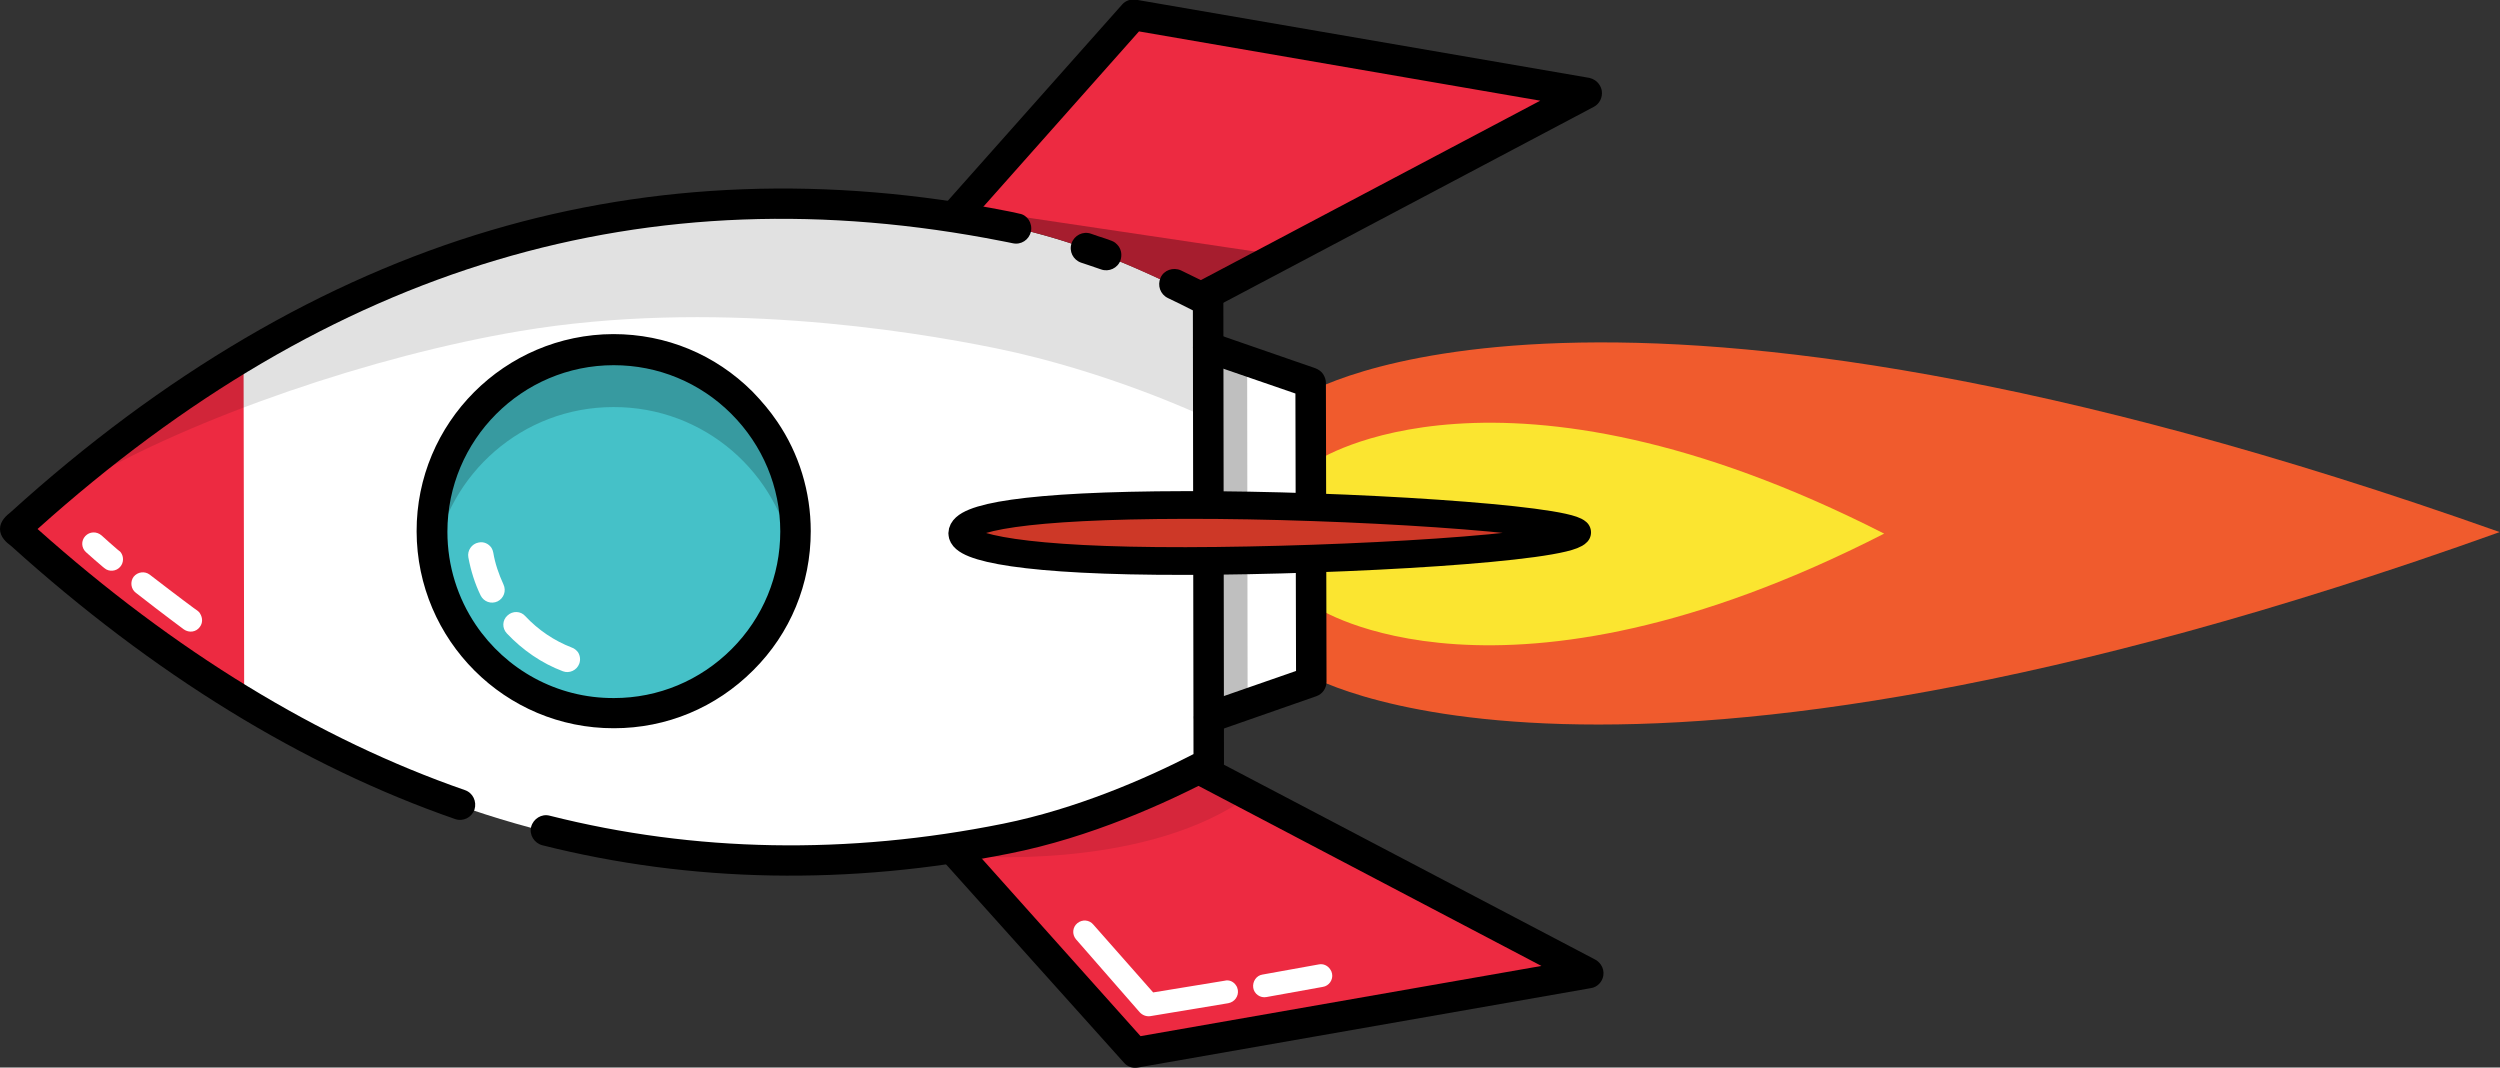
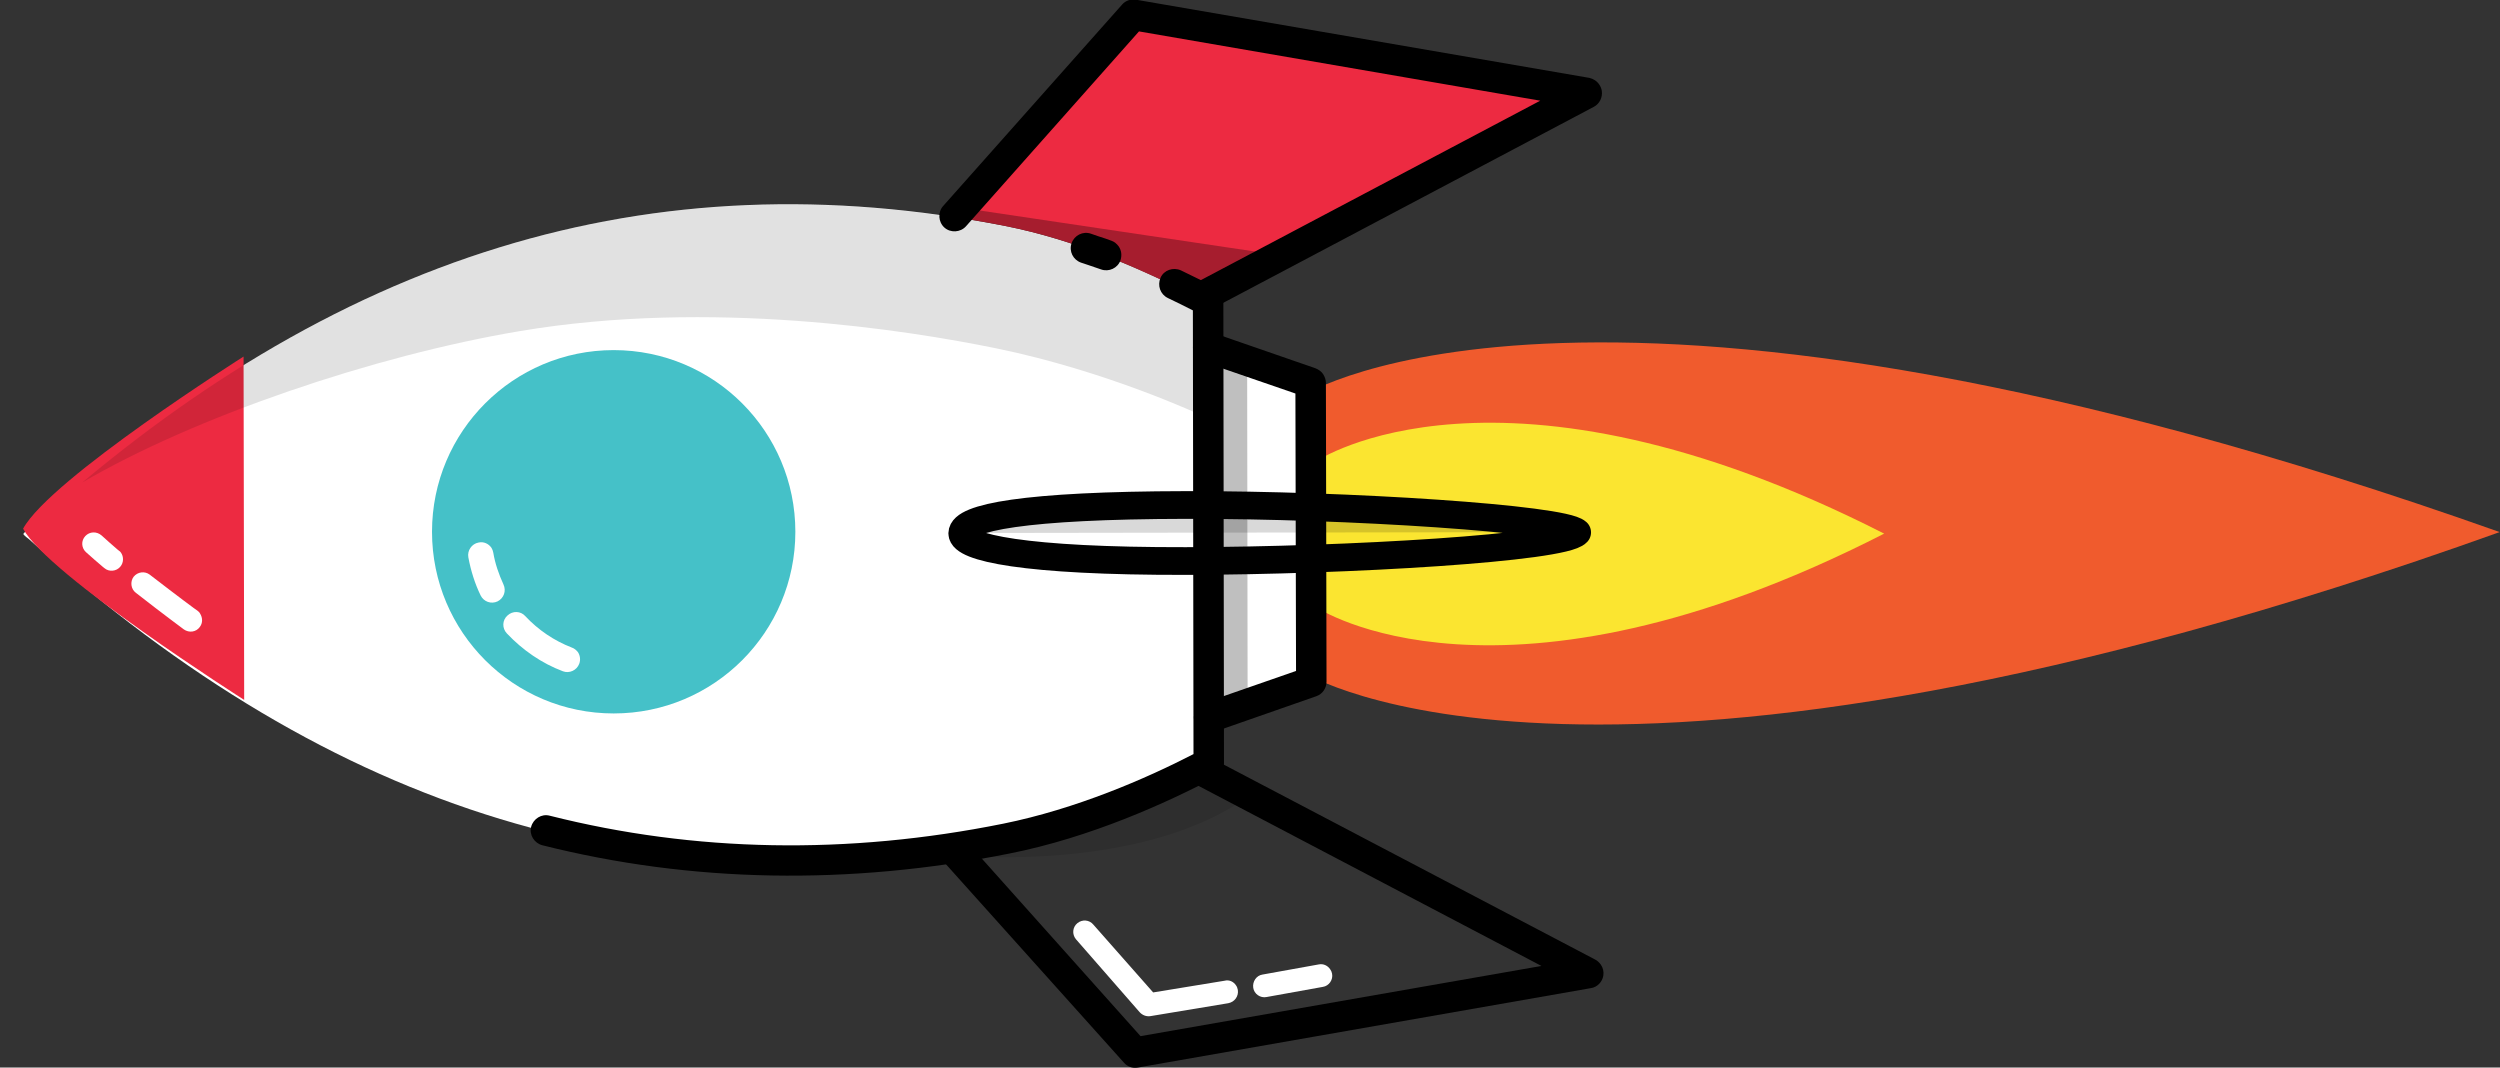
<svg xmlns="http://www.w3.org/2000/svg" version="1.1" id="Layer_2_00000105415753054879423500000010649206842288520327_" x="0px" y="0px" viewBox="0 0 811.9 346.7" style="enable-background:new 0 0 811.9 346.7;" xml:space="preserve">
  <rect x="0" y="0" width="811.9" height="346.7" fill="#333333" stroke="none" />
  <style type="text/css">
	.st0{fill:#F05B2D;}
	.st1{fill:#FBE530;}
	.st2{fill:#FFFFFF;}
	.st3{fill:#ED2A41;}
	.st4{fill:#45C1C8;}
	.st5{opacity:0.1;enable-background:new    ;}
	.st6{opacity:0.3;enable-background:new    ;}
	.st7{opacity:0.25;enable-background:new    ;}
	.st8{opacity:0.15;enable-background:new    ;}
	.st9{opacity:0.12;enable-background:new    ;}
	.st10{opacity:0.2;enable-background:new    ;}
	.st11{fill:#CD3827;}
	.st12{fill:none;stroke:#000000;stroke-width:9;stroke-linecap:round;stroke-linejoin:round;}
</style>
  <g id="Rocket">
    <g id="flame">
      <path class="st0" d="M423.5,128.3l2.1,45.1l-2,45.1c0,0,94.2,59.6,388.2-45.7C517.5,68.4,423.5,128.3,423.5,128.3L423.5,128.3z" />
      <path class="st1" d="M427.6,149.7l1,23.8l-1,23.8c0,0,59.5,39.8,184.3-24C486.9,109.7,427.6,149.7,427.6,149.7L427.6,149.7z" />
    </g>
    <path class="st2" d="M9.4,171.7c0,0-1.8,1.4-1.8,1.7c-0.1,0.3,1.8,1.7,1.8,1.7c99.5,89.7,202.8,120.2,317.4,97.3   c22.8-4.6,44.8-14.2,64.4-24.5l-0.1-73.4v-3.4l-0.1-73.4c-19.6-10.2-41.7-19.8-64.5-24.3C211.8,50.9,108.6,81.7,9.4,171.7   L9.4,171.7z" />
    <polyline class="st2" points="392.3,112.8 425.6,124.3 425.7,173.3 425.7,172.3 425.7,221.4 392.5,233  " />
    <path class="st3" d="M368,4.9l147.3,25.4L390.9,96l-9.1-2.9c-17.2-8.4-36-15.9-55.3-19.7c-4.8-1-9.7-1.8-14.5-2.6l-2-0.6L368,4.9   L368,4.9z" />
-     <path class="st3" d="M391.2,250.6l124.6,65.4l-147.2,25.8l-58.3-65.2l9-2.9c2.5-0.4,5-0.9,7.5-1.4c16.8-3.4,33.3-9.5,48.6-16.6   L391.2,250.6L391.2,250.6z" />
    <circle class="st4" cx="199.3" cy="172.7" r="59" />
    <path class="st3" d="M79.3,227.3l-0.2-111.5c0,0-62.8,39.7-71.6,55.9C15.5,186.7,79.3,227.3,79.3,227.3L79.3,227.3z" />
    <path class="st2" d="M159.6,177.9c0.3,0.5,0.5,1,0.6,1.6c0.6,3.6,1.8,7,3.3,10.3c1,2.1,0.1,4.5-1.9,5.5c-2.1,1-4.5,0.1-5.5-1.9   c-1.9-3.9-3.2-8.1-4-12.4c-0.4-2.2,1.1-4.4,3.3-4.8C157.1,175.8,158.7,176.6,159.6,177.9L159.6,177.9z" />
    <path class="st2" d="M187.7,211.8c0.7,1.1,0.9,2.5,0.4,3.8c-0.8,2.1-3.2,3.2-5.3,2.4c-6.9-2.6-13.1-6.9-18.2-12.3   c-1.6-1.7-1.5-4.3,0.2-5.8c1.7-1.6,4.3-1.5,5.8,0.2c4.2,4.5,9.4,8,15.1,10.2C186.6,210.6,187.2,211.2,187.7,211.8L187.7,211.8z" />
    <path class="st2" d="M39.3,179.5c0.9,1.3,0.9,3.2-0.2,4.5c-1.3,1.6-3.7,1.8-5.2,0.5l-0.5-0.4c-2.1-1.8-3.4-2.9-5.5-4.8   c-1.5-1.4-1.6-3.7-0.2-5.2c1.4-1.5,3.7-1.6,5.3-0.2c2,1.8,3.1,2.8,5.2,4.6l0.5,0.4C38.9,179,39.1,179.2,39.3,179.5L39.3,179.5z" />
    <path class="st2" d="M65,199.3c0.8,1.3,0.9,3-0.1,4.3c-1.2,1.7-3.5,2-5.2,0.8c-0.1-0.1-6.4-4.7-15.6-11.9c-1.6-1.2-1.9-3.6-0.7-5.2   c1.3-1.6,3.6-1.9,5.2-0.7c9.2,7.1,15.4,11.7,15.5,11.7C64.5,198.6,64.8,198.9,65,199.3L65,199.3z" />
    <path class="st2" d="M432,314.8c0.3,0.4,0.5,0.9,0.6,1.4c0.4,2-1,4-3,4.3l-18.3,3.3c-2,0.4-4-1-4.3-3s1-4,3-4.3l18.3-3.3   C429.8,312.9,431.2,313.6,432,314.8L432,314.8z" />
    <path class="st2" d="M401.4,320c0.3,0.4,0.5,0.9,0.6,1.5c0.3,2-1,3.9-3.1,4.3l-25.3,4.2c-1.3,0.2-2.6-0.3-3.5-1.3L349.4,305   c-1.3-1.6-1.1-3.9,0.5-5.2c1.6-1.3,3.9-1.1,5.2,0.5l19.4,22l23.2-3.8C399.2,318.1,400.6,318.8,401.4,320L401.4,320z" />
    <path class="st5" d="M314.8,278c0,0,54.2,4.6,88.2-17.7c-14.4-8.8-14.4-10.4-14.4-10.4l-53.7,21.6L314.8,278L314.8,278z" />
-     <path class="st6" d="M312.4,67.5l102,15.2l-24.3,14.6c-19.4-10.1-41.2-19.4-63.7-23.9c-4.6-0.9-9.1-1.7-13.6-2.4L312.4,67.5   L312.4,67.5z" />
+     <path class="st6" d="M312.4,67.5l102,15.2l-24.3,14.6c-19.4-10.1-41.2-19.4-63.7-23.9c-4.6-0.9-9.1-1.7-13.6-2.4L312.4,67.5   L312.4,67.5" />
    <rect x="393.5" y="116.2" transform="matrix(1 -1.396262e-03 1.396262e-03 1 -0.241 0.558)" class="st7" width="11.6" height="113.6" />
    <path class="st8" d="M385.1,164c52.2-0.1,121,4.4,127,8.8l-199.5,0.3C312.9,168.1,332.9,164.1,385.1,164L385.1,164z" />
    <path class="st9" d="M326.5,73.5c22.8,4.5,44.9,14,64.5,24.3l-0.8,37.1c0,0-30.6-14.4-66.8-21.8c-28.9-5.9-92.5-16-154.4-5.6   c-47.7,8-105.9,27.9-142.3,49.2C120.5,78.3,218.4,52.2,326.5,73.5L326.5,73.5z" />
-     <path class="st10" d="M199.2,113.6c32.6-0.1,59,26.3,59.1,58.9c0,3.2-0.2,6.3-0.7,9.3c-4.5-28.2-28.9-49.7-58.4-49.6   c-29.4,0-53.8,21.6-58.2,49.8c-0.5-3-0.7-6.1-0.7-9.3C140.3,140.2,166.7,113.7,199.2,113.6L199.2,113.6z" />
    <g>
      <path d="M363.3,80c0.9,1.3,1.1,2.9,0.6,4.5c-0.9,2.6-3.8,3.9-6.3,3c-0.9-0.3-2.6-0.9-4.1-1.4c-0.9-0.3-1.8-0.6-2.4-0.8    c-2.6-0.9-4-3.7-3.1-6.3c0.9-2.6,3.7-4,6.3-3.1c0.6,0.2,1.4,0.5,2.3,0.8c1.6,0.5,3.4,1.1,4.4,1.5C361.9,78.5,362.7,79.2,363.3,80    L363.3,80z" />
      <path d="M396.4,95c0.5,0.8,0.9,1.8,0.9,2.8l0.2,150.1c0,1.8-1,3.5-2.6,4.4c-16.1,8.5-40.8,19.7-67.1,24.9    c-52.1,10.4-103.2,9.5-151.7-2.7c-2.6-0.7-4.3-3.4-3.6-6s3.4-4.3,6-3.6c47.1,11.9,96.7,12.8,147.3,2.6    c23.7-4.8,46.3-14.6,61.8-22.6l-0.2-144.1c-2.7-1.4-5.4-2.7-8.1-4c-2.5-1.2-3.5-4.1-2.4-6.6s4.1-3.5,6.6-2.4    c3.7,1.8,7.4,3.6,11.1,5.5C395.3,93.8,396,94.3,396.4,95L396.4,95z" />
-       <path d="M334.1,71.4c0.7,1.1,1,2.5,0.7,3.8c-0.6,2.7-3.2,4.4-5.9,3.8c-1.1-0.2-2.3-0.5-3.5-0.7c-115.3-22.7-217.8,7.9-313.2,93.5    c44.6,39.8,91.3,68.3,138.8,84.8c2.6,0.9,3.9,3.7,3.1,6.3c-0.9,2.6-3.7,4-6.3,3.1c-49.5-17.2-98-47-144.2-88.7    c-1.5-1.1-3.6-2.9-3.6-5.5c0-2.6,2.1-4.4,3.5-5.5c49.3-44.7,101.8-75.5,155.9-91.5c53-15.7,109.5-17.8,168-6.2    c1.2,0.2,2.4,0.5,3.7,0.8C332.4,69.6,333.4,70.4,334.1,71.4z" />
      <path d="M429.7,121.5c0.5,0.8,0.9,1.8,0.9,2.8l0.1,48c0,0,0,0,0,0l0.1,49.1c0,2.1-1.3,4-3.3,4.7l-33.2,11.6    c-2.6,0.9-5.4-0.5-6.3-3.1c-0.9-2.6,0.5-5.4,3-6.3l29.9-10.4l-0.1-44.5v-0.1l-0.1-45.5l-29.9-10.3c-2.6-0.9-4-3.7-3.1-6.3    c0.9-2.6,3.7-4,6.3-3.1l33.2,11.5C428.2,120,429.1,120.6,429.7,121.5L429.7,121.5z" />
      <path d="M519.4,27.5c0.4,0.6,0.7,1.3,0.8,2c0.3,2.1-0.7,4.2-2.6,5.2l-124.4,65.8c-2.4,1.3-5.4,0.4-6.7-2.1    c-1.3-2.4-0.4-5.4,2.1-6.7l111.6-59L369.9,10.2l-56.2,63.3c-1.8,2-5,2.2-7,0.4c-2-1.8-2.2-5-0.4-7l58.1-65.4    c1.1-1.3,2.9-1.9,4.5-1.6l147.3,25.4C517.5,25.6,518.7,26.4,519.4,27.5L519.4,27.5z" />
      <path d="M519.9,313.3c0.7,1,1,2.3,0.8,3.5c-0.3,2.1-2,3.8-4,4.1l-147.2,25.8c-1.7,0.3-3.4-0.3-4.5-1.6L306.6,280    c-1.8-2-1.6-5.2,0.4-7s5.2-1.6,7,0.4l56.4,63.1l130.2-22.8L388.8,255c-2.4-1.3-3.4-4.3-2.1-6.7c1.3-2.4,4.3-3.4,6.7-2.1    l124.6,65.4C518.8,312,519.4,312.6,519.9,313.3L519.9,313.3z" />
-       <path d="M252.4,136.9c7.1,10.4,10.9,22.8,10.9,35.6c0,17.1-6.6,33.2-18.7,45.2c-12.1,12.1-28.1,18.8-45.2,18.8    c-35.3,0.1-64-28.6-64.1-63.9s28.6-64,63.9-64.1l0,0c17.1,0,33.1,6.6,45.2,18.7C247.4,130.3,250.1,133.5,252.4,136.9L252.4,136.9z     M154.5,202.9c9.7,14.4,26.2,23.9,44.9,23.8c14.4,0,28-5.7,38.2-15.9s15.8-23.8,15.8-38.2s-5.7-28-15.9-38.2    c-10.2-10.2-23.8-15.8-38.2-15.8l0,0c-29.8,0-54,24.3-54,54.1C145.3,183.9,148.7,194.3,154.5,202.9L154.5,202.9z" />
-       <path class="st11" d="M385.1,164c52.7-0.1,122.3,4.5,127.1,8.9c-4.6,5-74.4,9.2-127.1,9.3s-72.6-4.4-72.6-9    C312.6,168.1,332.5,164.1,385.1,164L385.1,164z" />
      <path class="st12" d="M385.1,164c52.7-0.1,122.3,4.5,127.1,8.9c-4.6,5-74.4,9.2-127.1,9.3s-72.6-4.4-72.6-9    C312.6,168.1,332.5,164.1,385.1,164L385.1,164z" />
    </g>
  </g>
</svg>